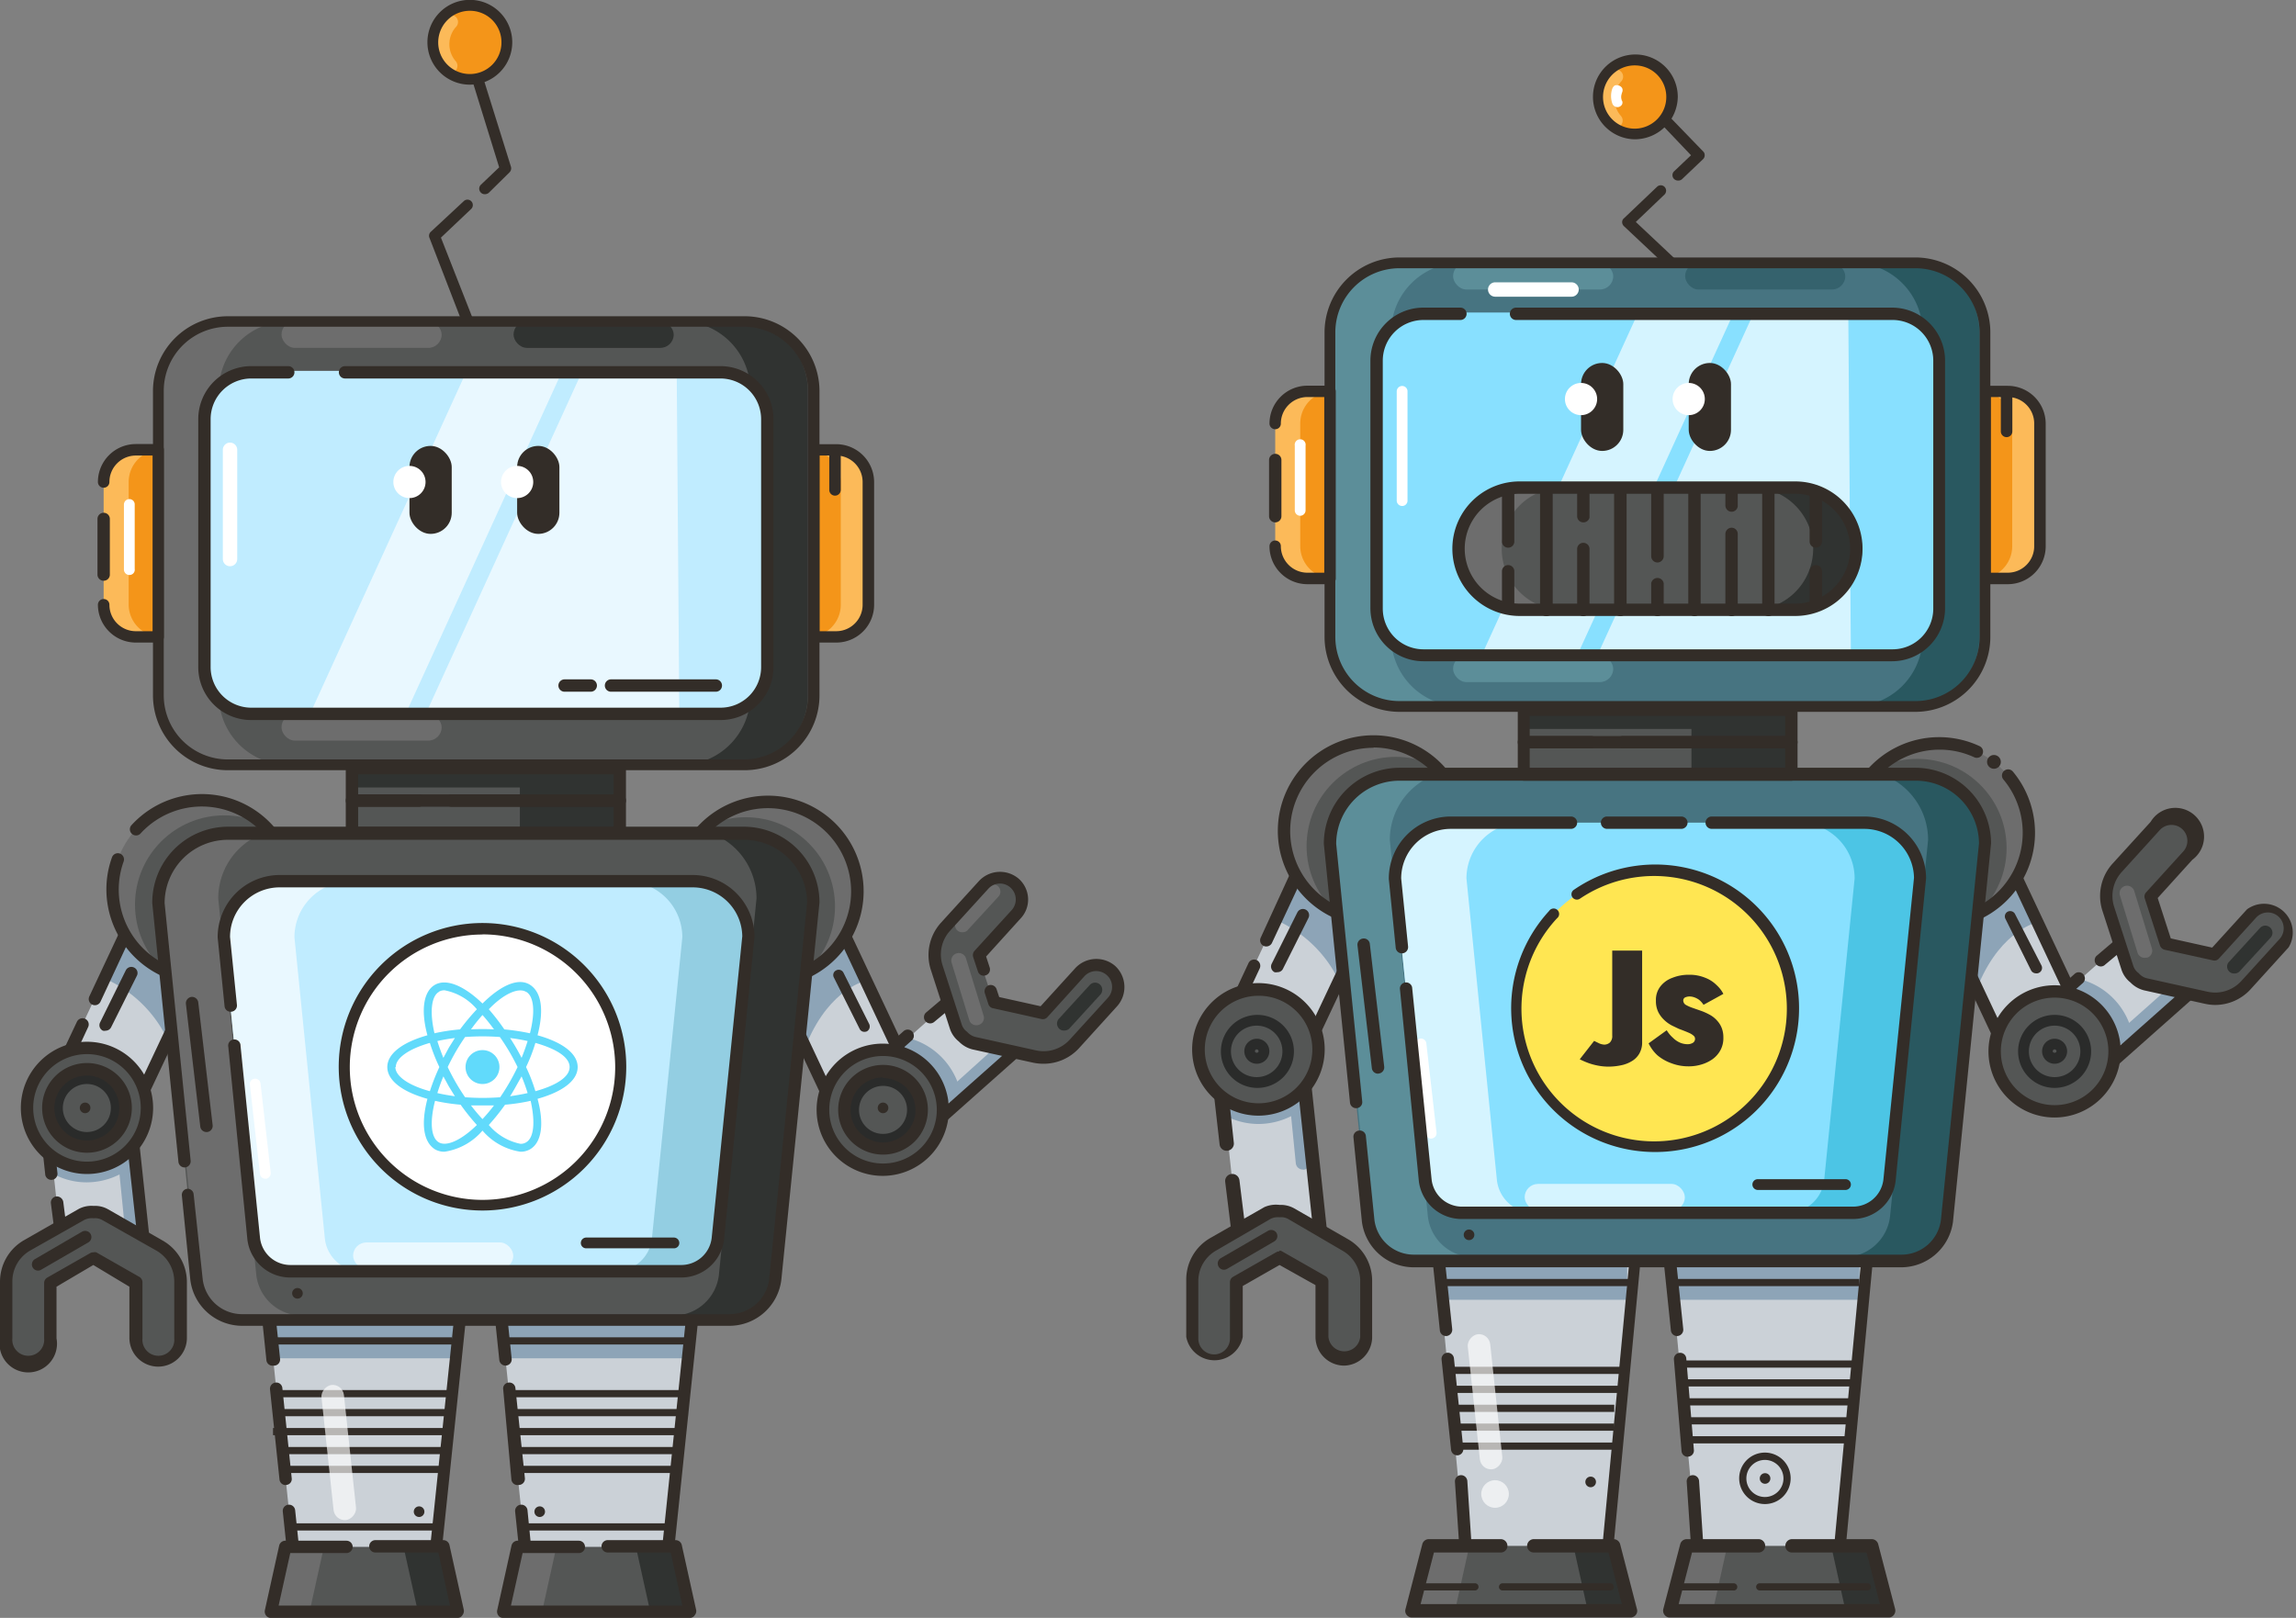
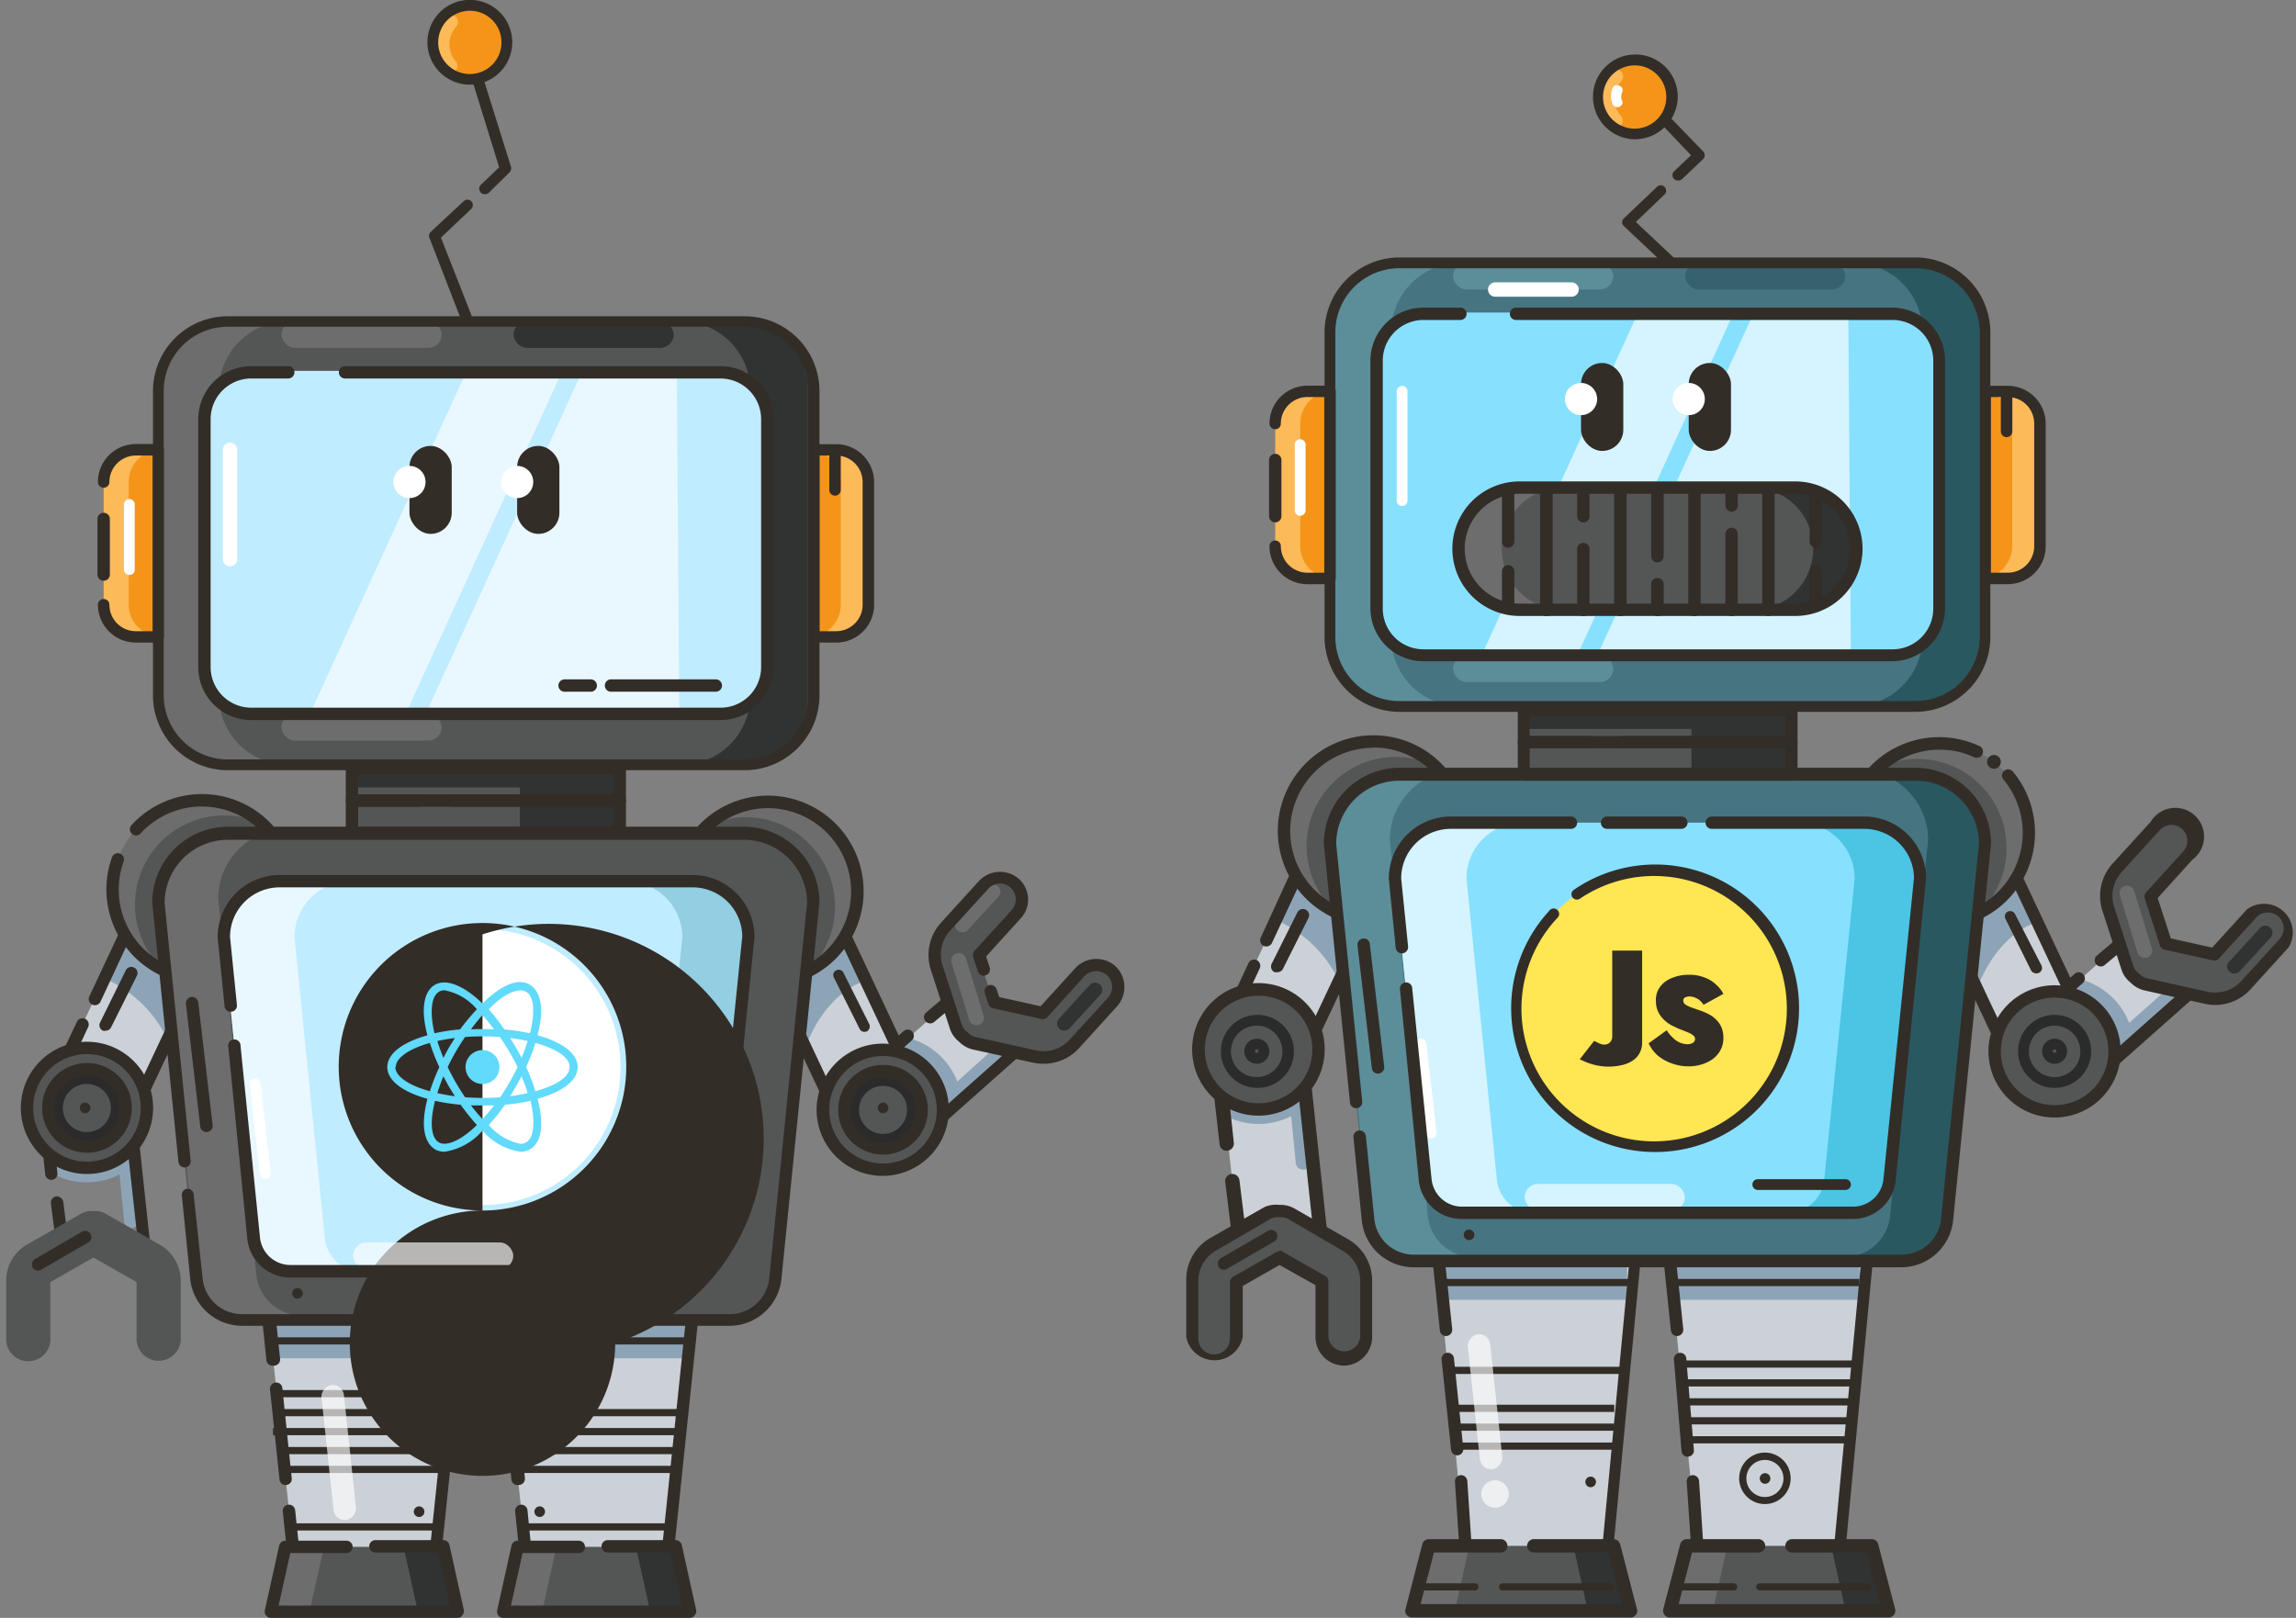
<svg xmlns="http://www.w3.org/2000/svg" viewBox="0 0 159.7 112.55">
  <rect x="0" y="0" width="159.7" height="112.55" fill="#808080" stroke="none" />
  <defs>
    <style>.cls-1{fill:#cbd1d7;}.cls-2{fill:#8da4b7;}.cls-3{fill:#332d28;}.cls-4{fill:#545655;}.cls-5{fill:#6d6d6d;}.cls-6{fill:#303331;}.cls-7{fill:#fcba59;}.cls-8{fill:#f49519;}.cls-9{opacity:0.5;}.cls-10{fill:#c0ecff;}.cls-11,.cls-13{fill:#fff;}.cls-11{opacity:0.65;}.cls-12{fill:#93cee2;}.cls-14{fill:#61dafb;}.cls-15{fill:#477481;}.cls-16{fill:#295860;}.cls-17{fill:#5c8e99;}.cls-18{fill:#88e0ff;}.cls-19{fill:#4cc5e5;}.cls-20{fill:#ffe652;}.cls-21{fill:#35626d;}</style>
  </defs>
  <g id="Layer_2" data-name="Layer 2">
    <g id="Layer_1-2" data-name="Layer 1">
      <rect class="cls-1" x="62.12" y="68.93" width="5.8" height="11.03" transform="translate(77.5 -23.6) rotate(48.39)" />
      <path class="cls-2" d="M66.44,76.57a.52.52,0,0,1-.37-.16.5.5,0,0,1,0-.71L69,73.06a.5.5,0,0,1,.67.74l-2.93,2.64A.46.46,0,0,1,66.44,76.57Z" />
      <path class="cls-2" d="M66.38,76.86a.49.49,0,0,1-.49-.4A4,4,0,0,0,63,73.19a.5.5,0,0,1-.37-.59.49.49,0,0,1,.59-.38,5,5,0,0,1,3.64,4,.51.51,0,0,1-.4.59Z" />
      <path class="cls-3" d="M62.9,80.54a.42.42,0,0,1-.32-.15L58.7,76a.51.51,0,0,1-.11-.31.44.44,0,0,1,.15-.3l4.09-3.64a.43.43,0,0,1,.61,0,.44.44,0,0,1,0,.61l-3.78,3.35,3.31,3.72,7.6-6.75-3.18-3.59-2.41,2a.43.43,0,1,1-.56-.66l2.74-2.32a.42.42,0,0,1,.6,0l3.74,4.23a.43.43,0,0,1,0,.6l-8.25,7.33A.46.46,0,0,1,62.9,80.54Z" />
      <path class="cls-4" d="M71.92,73.53l-4.24-.94a1.5,1.5,0,0,1-.73-.43,1.55,1.55,0,0,1-.51-.69L65.1,67.33a2.93,2.93,0,0,1,.61-2.83l2.66-2.92a1.53,1.53,0,0,1,2.27,2.06l-2.59,2.85,1.07,3.28,3.36.74,2.59-2.84a1.53,1.53,0,1,1,2.27,2.06l-2.66,2.92A2.88,2.88,0,0,1,71.92,73.53Z" />
      <polygon class="cls-1" points="30.21 108.63 20.47 108.63 18.47 89.47 32.21 89.47 30.21 108.63" />
      <rect class="cls-2" x="18.73" y="89.97" width="12.96" height="4.52" />
      <path class="cls-3" d="M19.87,103.31a.43.43,0,0,1-.43-.39l-.66-6.27a.43.43,0,0,1,.39-.47.42.42,0,0,1,.47.38l.65,6.27a.41.41,0,0,1-.38.47Z" />
      <path class="cls-3" d="M30.21,109.06H20.47a.43.43,0,0,1-.43-.38l-.37-3.53a.43.43,0,0,1,.86-.09l.33,3.14h9l1.91-18.29H19l.48,4.61A.43.43,0,0,1,19,95a.42.42,0,0,1-.47-.38L18,89.52a.44.44,0,0,1,.43-.48H32.21a.44.44,0,0,1,.43.48l-2,19.16A.43.43,0,0,1,30.21,109.06Z" />
      <circle class="cls-3" cx="29.15" cy="105.16" r="0.37" />
      <polygon class="cls-4" points="31.84 112.12 18.84 112.12 19.84 107.61 30.84 107.61 31.84 112.12" />
      <polygon class="cls-5" points="22.53 107.61 21.53 112.13 18.84 112.13 19.84 107.61 22.53 107.61" />
      <polygon class="cls-6" points="31.76 112.13 29.07 112.13 28.07 107.61 30.76 107.61 31.76 112.13" />
      <path class="cls-3" d="M31.84,112.55h-13a.39.39,0,0,1-.33-.16.46.46,0,0,1-.09-.36l1-4.52a.44.44,0,0,1,.42-.33H24.1a.43.43,0,0,1,.43.43.44.44,0,0,1-.43.43H20.19l-.81,3.65H31.3L30.49,108H26.11a.43.43,0,0,1-.43-.43.43.43,0,0,1,.43-.43h4.73a.44.44,0,0,1,.42.33l1,4.52a.46.46,0,0,1-.09.36A.39.39,0,0,1,31.84,112.55Z" />
      <polygon class="cls-1" points="46.37 108.63 36.63 108.63 34.63 89.47 48.37 89.47 46.37 108.63" />
      <rect class="cls-2" x="34.89" y="89.97" width="12.96" height="4.52" />
      <path class="cls-3" d="M36,103.31a.43.43,0,0,1-.43-.39L35,96.65a.41.41,0,0,1,.38-.47.42.42,0,0,1,.47.38l.66,6.27a.43.43,0,0,1-.39.47Z" />
      <path class="cls-3" d="M46.37,109.06H36.63a.43.43,0,0,1-.43-.38l-.37-3.53a.43.43,0,0,1,.86-.09L37,108.2h9L47.9,89.91H35.11l.48,4.61a.43.43,0,0,1-.86.09l-.53-5.09a.44.44,0,0,1,.43-.48H48.37a.42.42,0,0,1,.32.15.44.44,0,0,1,.11.33l-2,19.16A.43.43,0,0,1,46.37,109.06Z" />
      <polygon class="cls-4" points="48 112.12 35.01 112.12 36.01 107.61 47 107.61 48 112.12" />
      <polygon class="cls-5" points="38.7 107.61 37.7 112.13 35.01 112.13 36.01 107.61 38.7 107.61" />
      <polygon class="cls-6" points="47.92 112.13 45.23 112.13 44.23 107.61 46.92 107.61 47.92 112.13" />
      <path class="cls-3" d="M48,112.55H35a.39.39,0,0,1-.33-.16.46.46,0,0,1-.09-.36l1-4.52a.44.44,0,0,1,.42-.33h4.26a.43.43,0,0,1,.43.43.43.43,0,0,1-.43.43H36.35l-.81,3.65H47.46L46.65,108H42.27a.43.43,0,0,1-.43-.43.43.43,0,0,1,.43-.43H47a.44.44,0,0,1,.42.33l1,4.52a.42.42,0,0,1-.09.36A.39.39,0,0,1,48,112.55Z" />
      <path class="cls-3" d="M33.71,13.51a.36.36,0,0,1-.27-.12.38.38,0,0,1,0-.53l1.28-1.22L31.82,2.27A.38.38,0,0,1,32.54,2l3,9.6a.4.4,0,0,1-.1.39L34,13.41A.42.42,0,0,1,33.71,13.51Z" />
      <path class="cls-3" d="M33.6,25.53a.38.38,0,0,1-.35-.24l-3.38-8.75a.37.37,0,0,1,.09-.41L32.25,14a.37.37,0,0,1,.53,0,.38.38,0,0,1,0,.53l-2.11,2L34,25a.37.37,0,0,1-.22.48A.31.31,0,0,1,33.6,25.53Z" />
      <path class="cls-7" d="M58.83,31.29H60.4a0,0,0,0,1,0,0v13a0,0,0,0,1,0,0H58.83a2.24,2.24,0,0,1-2.24-2.24V33.53A2.24,2.24,0,0,1,58.83,31.29Z" transform="translate(116.99 75.6) rotate(180)" />
      <path class="cls-8" d="M56.9,31.29h1.57a0,0,0,0,1,0,0v13a0,0,0,0,1,0,0H56.9a2.24,2.24,0,0,1-2.24-2.24V33.53a2.24,2.24,0,0,1,2.24-2.24Z" transform="translate(113.14 75.6) rotate(180)" />
      <path class="cls-3" d="M58.17,44.7H56.59a.4.4,0,0,1-.4-.4v-13a.4.4,0,0,1,.4-.4h1.58a2.64,2.64,0,0,1,2.63,2.64v8.54A2.63,2.63,0,0,1,58.17,44.7ZM57,43.91h1.18A1.84,1.84,0,0,0,60,42.07V33.53a1.84,1.84,0,0,0-1.83-1.84H57Z" />
      <path class="cls-3" d="M58.08,34.48a.4.4,0,0,1-.4-.4V31.65a.4.4,0,0,1,.8,0v2.43A.4.4,0,0,1,58.08,34.48Z" />
      <rect class="cls-1" x="55.37" y="66.02" width="5.79" height="9.6" transform="translate(141.15 110.08) rotate(154.79)" />
      <path class="cls-2" d="M56.17,72.46c1.6-3.72,4.06-4.24,4.06-4.24l-1.39-3-4.9,2.36S55.62,73.75,56.17,72.46Z" />
      <path class="cls-3" d="M57.69,76.83a.45.45,0,0,1-.39-.25L53.21,67.9a.44.44,0,0,1,.21-.58l5.23-2.46a.44.44,0,0,1,.58.21l4.09,8.68a.47.47,0,0,1,0,.33.43.43,0,0,1-.22.24l-5.24,2.47A.39.39,0,0,1,57.69,76.83Zm-3.52-8.91,3.72,7.91,4.46-2.1-3.72-7.91Z" />
      <circle class="cls-5" cx="53.42" cy="62" r="6.21" />
      <circle class="cls-4" cx="51.87" cy="63.06" r="6.21" />
      <path class="cls-3" d="M53.42,68.65A6.65,6.65,0,1,1,60.07,62,6.65,6.65,0,0,1,53.42,68.65Zm0-12.43A5.78,5.78,0,1,0,59.2,62,5.8,5.8,0,0,0,53.42,56.22Z" />
      <circle class="cls-4" cx="61.42" cy="77.2" r="4.17" />
      <path class="cls-9" d="M61.42,79.87a2.67,2.67,0,1,1,2.67-2.67A2.67,2.67,0,0,1,61.42,79.87Zm0-4.33a1.67,1.67,0,1,0,1.67,1.66A1.66,1.66,0,0,0,61.42,75.54Z" />
      <path class="cls-3" d="M60.12,71.78a.36.36,0,0,1-.33-.21L58,68a.36.36,0,0,1,.17-.5.37.37,0,0,1,.5.17l1.79,3.57a.39.39,0,0,1-.17.51A.47.47,0,0,1,60.12,71.78Z" />
      <path class="cls-3" d="M61.42,81.8A4.6,4.6,0,1,1,66,77.2,4.61,4.61,0,0,1,61.42,81.8Zm0-8.34a3.74,3.74,0,1,0,3.74,3.74A3.75,3.75,0,0,0,61.42,73.46Z" />
-       <rect class="cls-1" x="3.71" y="75.73" width="5.8" height="11.03" transform="translate(-8.63 1.17) rotate(-6.12)" />
      <path class="cls-2" d="M9.14,85.43a.5.5,0,0,1-.5-.45l-.39-3.92a.5.5,0,0,1,1-.1l.38,3.92a.49.49,0,0,1-.44.54Z" />
      <path class="cls-2" d="M6.06,82.25a4.83,4.83,0,0,1-2.28-.55A.49.49,0,0,1,3.6,81a.5.5,0,0,1,.68-.19,4,4,0,0,0,4.32-.48.51.51,0,0,1,.7.1.5.5,0,0,1-.1.7A5.1,5.1,0,0,1,6.06,82.25Z" />
      <rect class="cls-1" x="6.31" y="65.89" width="5.79" height="9.6" transform="translate(30.99 2.81) rotate(25.21)" />
      <path class="cls-2" d="M11.87,72.82a8.69,8.69,0,0,0-4.62-4.76l1.38-2.94,5.24,2.46S12.42,74.11,11.87,72.82Z" />
      <path class="cls-3" d="M9.78,76.7a.58.58,0,0,1-.18,0L4.36,74.19a.44.44,0,0,1-.21-.57l1.2-2.54a.43.43,0,0,1,.78.37l-1,2.15,4.45,2.1,3.73-7.91-4.46-2.1L7,69.66a.43.43,0,1,1-.78-.36l2.05-4.37a.45.45,0,0,1,.25-.22.42.42,0,0,1,.33,0l5.23,2.46a.44.44,0,0,1,.21.58l-4.09,8.68A.42.42,0,0,1,9.78,76.7Z" />
      <rect class="cls-4" x="24.48" y="53.43" width="18.64" height="2.26" />
      <rect class="cls-4" x="24.48" y="55.69" width="18.64" height="2.26" />
      <rect class="cls-6" x="24.48" y="50.26" width="18.64" height="2.26" />
      <rect class="cls-6" x="24.48" y="52.52" width="18.64" height="2.26" />
      <rect class="cls-6" x="36.16" y="53.9" width="6.94" height="4.24" />
      <path class="cls-7" d="M9.45,31.29H11a0,0,0,0,1,0,0v13a0,0,0,0,1,0,0H9.45a2.24,2.24,0,0,1-2.24-2.24V33.53a2.24,2.24,0,0,1,2.24-2.24Z" />
      <path class="cls-8" d="M11.19,31.29h1.57a0,0,0,0,1,0,0v13a0,0,0,0,1,0,0H11.19a2.24,2.24,0,0,1-2.24-2.24V33.53a2.24,2.24,0,0,1,2.24-2.24Z" />
      <rect class="cls-4" x="11.02" y="22.35" width="45.55" height="30.85" rx="4.83" />
      <path class="cls-6" d="M56.19,27.19V48.37a4.84,4.84,0,0,1-4.83,4.84h-4a4.84,4.84,0,0,0,4.83-4.84V27.19a4.84,4.84,0,0,0-4.83-4.84h4A4.84,4.84,0,0,1,56.19,27.19Z" />
      <path class="cls-5" d="M11.27,27.19V48.37a4.84,4.84,0,0,0,4.83,4.84h3.95a4.84,4.84,0,0,1-4.83-4.84V27.19a4.84,4.84,0,0,1,4.83-4.84H16.1A4.84,4.84,0,0,0,11.27,27.19Z" />
      <circle class="cls-5" cx="14.05" cy="61.87" r="6.21" />
      <circle class="cls-4" cx="15.6" cy="62.93" r="6.21" />
      <path class="cls-3" d="M4.41,87.65A.43.43,0,0,1,4,87.28l-.46-3.57a.43.43,0,0,1,.37-.48.46.46,0,0,1,.49.37l.4,3.15,4.77-.52L8.46,76.12l-5,.53.54,5a.43.43,0,0,1-.85.09l-.59-5.45A.43.43,0,0,1,3,75.84l5.8-.63a.47.47,0,0,1,.32.1.4.4,0,0,1,.15.29l1.18,11a.44.44,0,0,1-.38.48l-5.62.61Z" />
      <path class="cls-3" d="M14.05,68.51A6.65,6.65,0,0,1,7.4,61.87a6.54,6.54,0,0,1,.39-2.23.43.43,0,1,1,.81.29A5.78,5.78,0,1,0,9.76,58a.43.43,0,0,1-.64-.57,6.64,6.64,0,1,1,4.93,11.09Z" />
      <path class="cls-4" d="M50.75,91.8H16.84A3.2,3.2,0,0,1,13.67,89L11,62.78a4.84,4.84,0,0,1,4.83-4.84H51.74a4.84,4.84,0,0,1,4.83,4.84L53.92,89A3.2,3.2,0,0,1,50.75,91.8Z" />
-       <path class="cls-6" d="M56.72,62.5,54.07,88.72a3.21,3.21,0,0,1-3.18,2.8H46.8A3.2,3.2,0,0,0,50,88.72L52.62,62.5a4.84,4.84,0,0,0-4.83-4.84h4.09A4.84,4.84,0,0,1,56.72,62.5Z" />
      <path class="cls-5" d="M11.08,62.5l2.65,26.22a3.21,3.21,0,0,0,3.18,2.8H21a3.2,3.2,0,0,1-3.17-2.8L15.18,62.5A4.84,4.84,0,0,1,20,57.66H15.92A4.84,4.84,0,0,0,11.08,62.5Z" />
      <path class="cls-3" d="M50.75,92.23H16.84a3.64,3.64,0,0,1-3.6-3.18l-.59-5.88A.43.43,0,0,1,13,82.7a.42.42,0,0,1,.47.39L14.1,89a2.76,2.76,0,0,0,2.74,2.42H50.75a2.78,2.78,0,0,0,2.75-2.43l2.64-26.21a4.4,4.4,0,0,0-4.4-4.36H15.85a4.41,4.41,0,0,0-4.4,4.41l1.81,17.91a.43.43,0,0,1-.38.47.43.43,0,0,1-.47-.39L10.59,62.82a5.28,5.28,0,0,1,5.26-5.31H51.74A5.27,5.27,0,0,1,57,62.78L54.35,89A3.64,3.64,0,0,1,50.75,92.23Z" />
      <path class="cls-10" d="M47.39,88.44H20.21a2.56,2.56,0,0,1-2.55-2.25l-2.12-21a3.88,3.88,0,0,1,3.87-3.88H48.18a3.88,3.88,0,0,1,3.87,3.88l-2.12,21A2.56,2.56,0,0,1,47.39,88.44Z" />
      <path class="cls-11" d="M25.15,88.44H20.21a2.56,2.56,0,0,1-2.55-2.24l-2.12-21a3.88,3.88,0,0,1,3.87-3.88h4.94a3.88,3.88,0,0,0-3.87,3.88l2.12,21A2.56,2.56,0,0,0,25.15,88.44Z" />
      <path class="cls-12" d="M42.79,88.44h4.94a2.56,2.56,0,0,0,2.55-2.24l2.12-21a3.88,3.88,0,0,0-3.87-3.88H43.59a3.88,3.88,0,0,1,3.87,3.88l-2.12,21A2.56,2.56,0,0,1,42.79,88.44Z" />
      <rect class="cls-10" x="14.16" y="25.8" width="39.28" height="23.76" rx="3.26" />
      <path class="cls-3" d="M7.21,40.4A.43.43,0,0,1,6.78,40v-3.9a.43.43,0,0,1,.43-.43.43.43,0,0,1,.43.43V40A.43.43,0,0,1,7.21,40.4Z" />
      <path class="cls-3" d="M11,44.7H9.45a2.64,2.64,0,0,1-2.64-2.63.4.4,0,0,1,.8,0,1.84,1.84,0,0,0,1.84,1.84h1.17V31.69H9.45a1.84,1.84,0,0,0-1.84,1.84.4.4,0,0,1-.8,0,2.64,2.64,0,0,1,2.64-2.64H11a.4.4,0,0,1,.4.4v13A.4.4,0,0,1,11,44.7Z" />
      <path class="cls-3" d="M43.11,56.12H24.48a.43.43,0,0,1-.43-.43V53.43a.43.43,0,0,1,.43-.43H43.11a.43.43,0,0,1,.43.43v2.26A.43.43,0,0,1,43.11,56.12Zm-18.2-.86H42.68v-1.4H24.91Z" />
      <path class="cls-3" d="M43.11,58.38H24.48a.43.43,0,0,1-.43-.43V55.69a.43.43,0,0,1,.43-.43h4.66a.43.43,0,0,1,0,.86H24.91v1.4H42.68v-1.4H31.4a.43.43,0,1,1,0-.86H43.11a.43.43,0,0,1,.43.43V58A.43.43,0,0,1,43.11,58.38Z" />
      <circle class="cls-4" cx="6.05" cy="77.07" r="4.17" />
      <path class="cls-9" d="M6.05,79.74a2.67,2.67,0,1,1,2.66-2.67A2.68,2.68,0,0,1,6.05,79.74Zm0-4.33a1.67,1.67,0,1,0,1.66,1.66A1.66,1.66,0,0,0,6.05,75.41Z" />
      <path class="cls-4" d="M11.1,86.58,7.32,84.42a1.43,1.43,0,0,0-.83-.17,1.43,1.43,0,0,0-.83.17L1.88,86.58a2.89,2.89,0,0,0-1.45,2.5v4A1.54,1.54,0,1,0,3.5,93V89.19l3-1.71,3,1.71V93a1.54,1.54,0,1,0,3.07,0v-4A2.89,2.89,0,0,0,11.1,86.58Z" />
-       <path class="cls-3" d="M11,95.07a2,2,0,0,1-2-2V89.51L6.49,88,3.93,89.51V93.1A2,2,0,1,1,0,93.1V89.15a3.33,3.33,0,0,1,1.66-2.87l3.78-2.16a1.88,1.88,0,0,1,1.07-.23,1.82,1.82,0,0,1,1,.23l3.77,2.16h0A3.32,3.32,0,0,1,13,89.15V93.1A2,2,0,0,1,11,95.07ZM6.49,87.12a.38.38,0,0,1,.21,0l3,1.71a.44.44,0,0,1,.21.38V93.1a1.11,1.11,0,1,0,2.21,0V89.15A2.48,2.48,0,0,0,10.88,87L7.11,84.87a1,1,0,0,0-.6-.12,1.17,1.17,0,0,0-.64.11L2.09,87A2.47,2.47,0,0,0,.86,89.15V93.1a1.11,1.11,0,1,0,2.21,0V89.26a.44.44,0,0,1,.21-.38l3-1.71A.38.38,0,0,1,6.49,87.12Z" />
      <polygon class="cls-11" points="28.21 49.67 21.56 49.67 32.37 26 39.02 26 28.21 49.67" />
      <polygon class="cls-11" points="47.25 49.67 29.61 49.67 40.42 26 47.07 26 47.25 49.67" />
      <path class="cls-3" d="M49.79,48.12H42.5a.43.43,0,0,1,0-.86h7.29a.43.43,0,1,1,0,.86Z" />
      <path class="cls-3" d="M41.09,48.12H39.27a.43.43,0,0,1,0-.86h1.82a.43.43,0,0,1,0,.86Z" />
      <path class="cls-3" d="M46.88,86.84h-6.1a.37.37,0,0,1-.38-.37.38.38,0,0,1,.38-.38h6.1a.38.38,0,0,1,.37.38A.37.37,0,0,1,46.88,86.84Z" />
      <path class="cls-3" d="M14.36,78.75a.43.43,0,0,1-.43-.38l-1-8.54a.45.45,0,0,1,.38-.48.44.44,0,0,1,.48.38l1,8.54a.43.43,0,0,1-.38.48Z" />
      <path class="cls-3" d="M2.64,88.39a.43.43,0,0,1-.21-.8l3.28-1.91a.44.44,0,0,1,.59.16.43.43,0,0,1-.16.59l-3.28,1.9A.43.43,0,0,1,2.64,88.39Z" />
      <path class="cls-3" d="M7.35,71.7a.41.41,0,0,1-.19,0,.42.42,0,0,1-.2-.57L8.75,67.5a.43.43,0,0,1,.58-.19.42.42,0,0,1,.19.57L7.73,71.46A.43.43,0,0,1,7.35,71.7Z" />
      <path class="cls-3" d="M6.05,81.67a4.6,4.6,0,1,1,4.6-4.6A4.6,4.6,0,0,1,6.05,81.67Zm0-8.34a3.74,3.74,0,1,0,3.74,3.74A3.74,3.74,0,0,0,6.05,73.33Z" />
      <circle class="cls-13" cx="33.56" cy="74.23" r="9.6" />
-       <path class="cls-3" d="M33.56,84.21a10,10,0,1,1,10-10A10,10,0,0,1,33.56,84.21Zm0-19.2a9.23,9.23,0,1,0,9.23,9.22A9.24,9.24,0,0,0,33.56,65Z" />
+       <path class="cls-3" d="M33.56,84.21a10,10,0,1,1,10-10A10,10,0,0,1,33.56,84.21Za9.23,9.23,0,1,0,9.23,9.22A9.24,9.24,0,0,0,33.56,65Z" />
      <path class="cls-14" d="M40.18,74.23c0-.91-1-1.71-2.79-2.21.46-1.78.27-3-.52-3.51s-2,0-3.31,1.3c-1.3-1.26-2.53-1.75-3.31-1.3s-1,1.73-.52,3.51c-1.78.5-2.79,1.3-2.79,2.21s1,1.71,2.79,2.21c-.46,1.78-.27,3,.52,3.51a1.29,1.29,0,0,0,.67.17,4.31,4.31,0,0,0,2.64-1.47,4.31,4.31,0,0,0,2.64,1.47,1.29,1.29,0,0,0,.67-.17c.79-.46,1-1.73.52-3.51C39.17,75.94,40.18,75.15,40.18,74.23Zm-6.62,3.62a12.17,12.17,0,0,1-.8-.95l.8,0,.8,0A12.17,12.17,0,0,1,33.56,77.85Zm0-7.24a12.17,12.17,0,0,1,.8,1,14.23,14.23,0,0,0-1.6,0A12.17,12.17,0,0,1,33.56,70.61Zm-1.21,5.72a15.65,15.65,0,0,1-1.21-2.1,15,15,0,0,1,1.21-2.09,16.29,16.29,0,0,1,2.42,0A15,15,0,0,1,36,74.23a15.65,15.65,0,0,1-1.21,2.1A16.29,16.29,0,0,1,32.35,76.33Zm-1.13-3.45-.38.71q-.24-.59-.42-1.17c.4-.09.81-.16,1.22-.21Zm-.38,2,.38.7.42.68c-.43-.06-.84-.13-1.22-.22C30.54,75.65,30.68,75.26,30.84,74.88Zm5.44,0c.16.38.3.77.42,1.16-.4.09-.81.16-1.22.22C35.77,75.81,36,75.35,36.28,74.88Zm0-1.29a15.52,15.52,0,0,0-.8-1.38c.41.05.82.12,1.22.21Q36.52,73,36.28,73.59Zm.31-4.6c.55.31.65,1.41.27,2.89a15.48,15.48,0,0,0-1.78-.27h0A15.36,15.36,0,0,0,34,70.21C35,69.16,36.05,68.67,36.59,69Zm-6.06,0a.71.71,0,0,1,.39-.1,3.87,3.87,0,0,1,2.25,1.32A15.36,15.36,0,0,0,32,71.61a13.42,13.42,0,0,0-1.78.27C29.88,70.4,30,69.3,30.53,69Zm-3,5.24c0-.63.9-1.26,2.37-1.68a12.73,12.73,0,0,0,.66,1.68h0a15,15,0,0,0-.66,1.68C28.4,75.5,27.5,74.86,27.5,74.23Zm3,5.24c-.55-.31-.65-1.41-.27-2.89a13.42,13.42,0,0,0,1.78.27h0a15.5,15.5,0,0,0,1.13,1.41C32.1,79.31,31.07,79.78,30.53,79.47Zm6.06,0a.71.71,0,0,1-.39.1h0A3.89,3.89,0,0,1,34,78.26a15.5,15.5,0,0,0,1.13-1.41h0a13.42,13.42,0,0,0,1.78-.27C37.24,78.06,37.14,79.16,36.59,79.47Zm.65-3.56a11.8,11.8,0,0,0-.65-1.68h0a11.43,11.43,0,0,0,.65-1.68c1.48.42,2.38,1,2.38,1.68S38.72,75.5,37.24,75.91Z" />
      <circle class="cls-14" cx="33.56" cy="74.23" r="1.18" />
      <path class="cls-13" d="M18.45,82a.38.38,0,0,1-.37-.34l-.7-6.21a.36.36,0,0,1,.33-.41.38.38,0,0,1,.41.33l.71,6.21a.39.39,0,0,1-.33.42Z" />
      <path class="cls-13" d="M16,39.39a.5.5,0,0,1-.5-.5v-7.6a.5.5,0,0,1,1,0v7.6A.5.5,0,0,1,16,39.39Z" />
      <path class="cls-13" d="M9,40a.38.38,0,0,1-.38-.38V35.09A.38.38,0,0,1,9,34.72a.37.37,0,0,1,.37.37v4.48A.37.37,0,0,1,9,40Z" />
      <path class="cls-3" d="M6.05,80.19a3.12,3.12,0,1,1,3.12-3.12A3.12,3.12,0,0,1,6.05,80.19Zm0-5.37A2.26,2.26,0,1,0,8.3,77.07,2.26,2.26,0,0,0,6.05,74.82Z" />
      <path class="cls-3" d="M61.42,80.32a3.12,3.12,0,1,1,3.12-3.12A3.12,3.12,0,0,1,61.42,80.32Zm0-5.37a2.26,2.26,0,1,0,2.26,2.25A2.25,2.25,0,0,0,61.42,75Z" />
      <rect class="cls-3" x="28.48" y="31.02" width="2.94" height="6.12" rx="1.47" />
      <circle class="cls-13" cx="28.48" cy="33.53" r="1.12" />
      <rect class="cls-3" x="35.97" y="31.02" width="2.94" height="6.12" rx="1.47" />
      <circle class="cls-13" cx="35.97" cy="33.53" r="1.12" />
      <circle class="cls-8" cx="32.69" cy="2.94" r="2.57" />
      <path class="cls-7" d="M31.42,5.05A.51.51,0,0,1,31,4.87a2.8,2.8,0,0,1,0-3.69.5.5,0,0,1,.71,0,.49.49,0,0,1,0,.7,1.8,1.8,0,0,0,0,2.39.5.5,0,0,1-.08.7A.45.45,0,0,1,31.42,5.05Z" />
      <path class="cls-3" d="M32.69,5.89a2.95,2.95,0,1,1,2.94-2.95A2.95,2.95,0,0,1,32.69,5.89Zm0-5.14a2.2,2.2,0,1,0,2.19,2.19A2.19,2.19,0,0,0,32.69.75Z" />
      <rect class="cls-6" x="35.72" y="22.35" width="11.14" height="1.85" rx="0.93" />
      <rect class="cls-5" x="19.58" y="49.67" width="11.14" height="1.85" rx="0.93" />
      <rect class="cls-5" x="19.58" y="22.35" width="11.14" height="1.85" rx="0.93" />
      <rect class="cls-11" x="24.56" y="86.43" width="11.14" height="1.85" rx="0.93" />
      <path class="cls-3" d="M51.74,53.58H15.85a5.21,5.21,0,0,1-5.21-5.21V27.19A5.21,5.21,0,0,1,15.85,22H51.74A5.21,5.21,0,0,1,57,27.19V48.37A5.21,5.21,0,0,1,51.74,53.58ZM15.85,22.73a4.46,4.46,0,0,0-4.46,4.46V48.37a4.46,4.46,0,0,0,4.46,4.46H51.74a4.46,4.46,0,0,0,4.46-4.46V27.19a4.46,4.46,0,0,0-4.46-4.46Z" />
      <path class="cls-3" d="M50.12,50.09H17.47a3.68,3.68,0,0,1-3.68-3.68V29.16a3.69,3.69,0,0,1,3.68-3.69h2.58a.43.43,0,1,1,0,.86H17.47a2.83,2.83,0,0,0-2.82,2.83V46.41a2.83,2.83,0,0,0,2.82,2.82H50.12a2.82,2.82,0,0,0,2.82-2.82V29.16a2.83,2.83,0,0,0-2.82-2.83H24a.43.43,0,0,1,0-.86H50.12a3.69,3.69,0,0,1,3.68,3.69V46.41A3.68,3.68,0,0,1,50.12,50.09Z" />
      <path class="cls-3" d="M47.38,88.87H20.21a3,3,0,0,1-3-2.62L15.88,72.83a.43.43,0,1,1,.85-.08l1.36,13.4A2.13,2.13,0,0,0,20.21,88H47.38a2.13,2.13,0,0,0,2.12-1.87l2.13-21a3.45,3.45,0,0,0-3.45-3.4H19.41A3.45,3.45,0,0,0,16,65.18l.48,4.73a.43.43,0,0,1-.39.47.42.42,0,0,1-.47-.38l-.48-4.78a4.32,4.32,0,0,1,4.3-4.35H48.18a4.31,4.31,0,0,1,4.3,4.31L50.36,86.24A3,3,0,0,1,47.38,88.87Z" />
      <rect class="cls-3" x="35.35" y="93.03" width="12.48" height="0.5" />
      <rect class="cls-3" x="36.38" y="105.97" width="10.25" height="0.5" />
      <rect class="cls-3" x="35.37" y="98.02" width="12.48" height="0.5" />
-       <rect class="cls-3" x="35.37" y="96.7" width="12.48" height="0.5" />
      <rect class="cls-3" x="35.37" y="99.34" width="11.81" height="0.5" />
      <rect class="cls-3" x="36.03" y="100.66" width="11.15" height="0.5" />
      <rect class="cls-3" x="36.03" y="101.97" width="11.12" height="0.5" />
      <rect class="cls-3" x="18.96" y="93.03" width="12.48" height="0.5" />
      <rect class="cls-3" x="19.99" y="105.97" width="10.25" height="0.5" />
      <rect class="cls-3" x="18.99" y="98.02" width="12.48" height="0.5" />
      <rect class="cls-3" x="18.99" y="96.7" width="12.48" height="0.5" />
      <rect class="cls-3" x="18.99" y="99.34" width="11.8" height="0.5" />
      <rect class="cls-3" x="19.64" y="100.66" width="11.15" height="0.5" />
      <rect class="cls-3" x="19.64" y="101.97" width="11.12" height="0.5" />
      <rect class="cls-11" x="18.83" y="100.27" width="9.45" height="1.57" rx="0.79" transform="translate(121.53 66.85) rotate(83.88)" />
      <circle class="cls-3" cx="37.54" cy="105.16" r="0.37" />
      <circle class="cls-3" cx="20.69" cy="89.97" r="0.37" />
      <circle class="cls-3" cx="5.92" cy="77.07" r="0.37" />
      <circle class="cls-3" cx="61.42" cy="77.07" r="0.37" />
      <path class="cls-5" d="M66.92,64.85a.47.47,0,0,1-.34-.13.5.5,0,0,1,0-.71l2.15-2.34a.51.51,0,0,1,.71,0,.51.51,0,0,1,0,.71l-2.16,2.35A.46.46,0,0,1,66.92,64.85Z" />
      <path class="cls-6" d="M74,71.69a.46.46,0,0,1-.33-.13.5.5,0,0,1,0-.71l2.15-2.35a.5.5,0,0,1,.7,0,.5.5,0,0,1,0,.71l-2.15,2.35A.52.52,0,0,1,74,71.69Z" />
      <path class="cls-3" d="M72.59,74a3.42,3.42,0,0,1-.71-.07L67.63,73a2,2,0,0,1-.94-.55,1.9,1.9,0,0,1-.61-.86l-1.34-4.14a3.35,3.35,0,0,1,.7-3.25l2.66-2.92a2,2,0,0,1,2.77-.14,1.94,1.94,0,0,1,.64,1.36A1.91,1.91,0,0,1,71,63.88l-2.41,2.66.25.77a.43.43,0,0,1-.28.54.42.42,0,0,1-.54-.27l-.33-1a.45.45,0,0,1,.09-.43l2.59-2.84a1.11,1.11,0,0,0-.08-1.56,1.09,1.09,0,0,0-1.55.08l-2.66,2.92a2.45,2.45,0,0,0-.52,2.4l1.34,4.14a1,1,0,0,0,.37.49,1.15,1.15,0,0,0,.55.35l4.24.94a2.46,2.46,0,0,0,2.35-.75l2.66-2.92a1.11,1.11,0,0,0,.28-.8,1.08,1.08,0,0,0-.36-.76,1.11,1.11,0,0,0-1.56.07l-2.58,2.85a.42.42,0,0,1-.41.13l-3.37-.75a.43.43,0,0,1-.32-.28l-.25-.77a.45.45,0,0,1,.28-.55.43.43,0,0,1,.54.28l.18.54,2.88.64,2.42-2.66a2,2,0,0,1,2.77-.14A2,2,0,0,1,77.7,70l-2.65,2.92A3.33,3.33,0,0,1,72.59,74Z" />
      <path class="cls-5" d="M67.9,71.32a.5.5,0,0,1-.48-.35l-1.23-4a.5.5,0,0,1,1-.3l1.23,4a.5.5,0,0,1-.33.62A.39.39,0,0,1,67.9,71.32Z" />
      <path class="cls-5" d="M84.37,93.76a.5.5,0,0,1-.5-.5V89.41a.5.5,0,0,1,.5-.5.5.5,0,0,1,.5.5v3.85A.5.5,0,0,1,84.37,93.76Z" />
      <rect class="cls-1" x="143.61" y="64.87" width="5.8" height="11.03" transform="translate(101.84 -85.89) rotate(48.39)" />
      <path class="cls-2" d="M147.93,72.5a.49.49,0,0,1-.37-.16.5.5,0,0,1,0-.71L150.52,69a.49.49,0,0,1,.7,0,.5.5,0,0,1,0,.71l-2.93,2.63A.46.46,0,0,1,147.93,72.5Z" />
      <path class="cls-2" d="M147.87,72.8a.49.49,0,0,1-.49-.41,4,4,0,0,0-2.88-3.26.5.5,0,0,1,.22-1,5,5,0,0,1,3.64,4,.5.5,0,0,1-.4.59Z" />
      <path class="cls-3" d="M144.39,76.47a.45.45,0,0,1-.32-.14L140.19,72a.44.44,0,0,1,0-.61l4.1-3.63a.42.42,0,0,1,.6,0,.43.43,0,0,1,0,.61l-3.78,3.35,3.31,3.72,7.6-6.75-3.18-3.59-2.41,2a.42.42,0,0,1-.61,0,.43.43,0,0,1,0-.6l2.74-2.33a.43.43,0,0,1,.6,0L153,68.43a.44.44,0,0,1,0,.61l-8.25,7.32A.41.41,0,0,1,144.39,76.47Z" />
      <path class="cls-4" d="M153.41,69.46l-4.24-.94a1.53,1.53,0,0,1-.74-.43,1.6,1.6,0,0,1-.5-.69l-1.34-4.14a2.9,2.9,0,0,1,.61-2.82l2.66-2.93a1.53,1.53,0,0,1,2.27,2.06l-2.59,2.85,1.07,3.28,3.36.75,2.59-2.85a1.53,1.53,0,0,1,2.27,2.06l-2.66,2.93A2.9,2.9,0,0,1,153.41,69.46Z" />
      <path class="cls-3" d="M154.08,69.91a3.36,3.36,0,0,1-.71-.08h0l-4.25-.94a2,2,0,0,1-.94-.55,1.85,1.85,0,0,1-.61-.86l-1.34-4.14a3.35,3.35,0,0,1,.7-3.25l2.66-2.92a2,2,0,1,1,2.9,2.64l-2.41,2.66.91,2.81,2.88.64,2.42-2.66a2,2,0,0,1,2.9,2.64l-2.65,2.92A3.34,3.34,0,0,1,154.08,69.91Zm-.53-.92a2.46,2.46,0,0,0,2.35-.75l2.66-2.92a1.1,1.1,0,1,0-1.64-1.48l-2.58,2.84a.41.41,0,0,1-.41.13l-3.37-.74a.47.47,0,0,1-.32-.29l-1.06-3.28a.43.43,0,0,1,.09-.42l2.59-2.85a1.1,1.1,0,0,0-1.64-1.48l-2.65,2.92a2.47,2.47,0,0,0-.52,2.41l1.34,4.13a1,1,0,0,0,.37.49,1.08,1.08,0,0,0,.55.35Z" />
      <polygon class="cls-1" points="111.7 108.56 101.96 108.56 99.96 87.41 113.7 87.41 111.7 108.56" />
      <rect class="cls-2" x="100.22" y="85.9" width="12.96" height="4.52" />
      <path class="cls-3" d="M101.36,101.24a.43.43,0,0,1-.43-.39l-.66-6.27a.43.43,0,0,1,.86-.09l.65,6.27a.43.43,0,0,1-.38.48Z" />
      <path class="cls-3" d="M111.7,109H102a.42.42,0,0,1-.43-.4l-.37-5.52a.43.43,0,0,1,.4-.46.44.44,0,0,1,.46.4l.34,5.12h9l1.92-20.29h-12.8l.49,4.61a.44.44,0,0,1-.39.48.43.43,0,0,1-.47-.39l-.53-5.09a.44.44,0,0,1,.11-.33A.42.42,0,0,1,100,87H113.7a.43.43,0,0,1,.32.14.44.44,0,0,1,.11.33l-2,21.15A.43.43,0,0,1,111.7,109Z" />
      <circle class="cls-3" cx="110.64" cy="103.09" r="0.37" />
      <polygon class="cls-1" points="127.86 108.56 118.12 108.56 116.12 87.41 129.86 87.41 127.86 108.56" />
      <rect class="cls-2" x="116.38" y="85.9" width="12.96" height="4.52" />
      <path class="cls-3" d="M117.39,101.34a.43.43,0,0,1-.43-.4l-.53-6.37a.43.43,0,0,1,.4-.46.42.42,0,0,1,.46.39l.53,6.37a.42.42,0,0,1-.39.46Z" />
      <path class="cls-3" d="M127.86,109h-9.74a.42.42,0,0,1-.43-.4l-.37-5.52a.43.43,0,0,1,.4-.46.44.44,0,0,1,.46.4l.34,5.12h9l1.92-20.29H116.6l.48,4.61a.44.44,0,0,1-.39.48.43.43,0,0,1-.47-.39l-.53-5.09a.44.44,0,0,1,.11-.33.43.43,0,0,1,.32-.14h13.74a.43.43,0,0,1,.32.14.44.44,0,0,1,.11.33l-2,21.15A.43.43,0,0,1,127.86,109Z" />
      <path class="cls-3" d="M116.71,12.56a.39.39,0,0,1-.27-.11.37.37,0,0,1,0-.53l1.18-1.12L114,7a.37.37,0,0,1,0-.53.38.38,0,0,1,.53,0l3.94,4.07a.34.34,0,0,1,.1.27.36.36,0,0,1-.11.26L117,12.46A.39.39,0,0,1,116.71,12.56Z" />
      <path class="cls-3" d="M117.21,19.59a.4.4,0,0,1-.26-.1l-4-3.76a.4.4,0,0,1-.12-.27.34.34,0,0,1,.12-.27L115.25,13a.37.37,0,0,1,.53,0,.38.38,0,0,1,0,.53l-2,1.91,3.7,3.48a.38.38,0,0,1,0,.53A.36.36,0,0,1,117.21,19.59Z" />
      <path class="cls-7" d="M140.32,27.23h1.57a0,0,0,0,1,0,0v13a0,0,0,0,1,0,0h-1.57A2.24,2.24,0,0,1,138.08,38V29.46A2.24,2.24,0,0,1,140.32,27.23Z" transform="translate(279.97 67.46) rotate(180)" />
      <path class="cls-8" d="M138.39,27.23H140a0,0,0,0,1,0,0v13a0,0,0,0,1,0,0h-1.57A2.24,2.24,0,0,1,136.16,38V29.46a2.24,2.24,0,0,1,2.24-2.24Z" transform="translate(276.12 67.46) rotate(180)" />
      <path class="cls-3" d="M139.65,40.64h-1.57a.4.4,0,0,1-.4-.4v-13a.4.4,0,0,1,.4-.4h1.57a2.64,2.64,0,0,1,2.64,2.63V38A2.64,2.64,0,0,1,139.65,40.64Zm-1.17-.8h1.17A1.84,1.84,0,0,0,141.49,38V29.46a1.84,1.84,0,0,0-1.84-1.84h-1.17Z" />
      <path class="cls-3" d="M139.57,30.41a.4.4,0,0,1-.4-.4V27.58a.4.4,0,1,1,.8,0V30A.4.4,0,0,1,139.57,30.41Z" />
      <rect class="cls-1" x="136.86" y="61.96" width="5.79" height="9.6" transform="translate(294.63 67.62) rotate(154.79)" />
      <path class="cls-2" d="M137.66,68.39c1.6-3.72,4.06-4.24,4.06-4.24l-1.39-3-4.9,2.36S137.11,69.68,137.66,68.39Z" />
      <path class="cls-3" d="M139.18,72.76l-.15,0a.47.47,0,0,1-.24-.22l-4.09-8.69a.43.43,0,0,1,.21-.57l5.23-2.47a.42.42,0,0,1,.33,0,.35.35,0,0,1,.24.22l4.09,8.68a.43.43,0,0,1-.2.58l-5.24,2.46A.39.39,0,0,1,139.18,72.76Zm-3.52-8.91,3.72,7.91,4.46-2.1-3.72-7.91Z" />
      <circle class="cls-5" cx="134.91" cy="57.94" r="6.21" />
      <circle class="cls-4" cx="133.36" cy="59" r="6.21" />
      <path class="cls-3" d="M134.91,64.58a6.65,6.65,0,1,1,2.77-12.68.42.42,0,0,1,.21.57.43.43,0,0,1-.57.21,5.72,5.72,0,0,0-2.41-.53,5.78,5.78,0,1,0,4.45,2.09.43.43,0,1,1,.66-.55,6.65,6.65,0,0,1-5.11,10.89Z" />
      <circle class="cls-4" cx="142.91" cy="73.14" r="4.17" />
      <path class="cls-3" d="M141.61,67.71a.39.39,0,0,1-.34-.21l-1.78-3.58a.37.37,0,0,1,.16-.5.38.38,0,0,1,.51.17L142,67.17a.38.38,0,0,1-.17.5A.35.35,0,0,1,141.61,67.71Z" />
      <path class="cls-3" d="M142.91,77.74a4.6,4.6,0,1,1,4.6-4.6A4.61,4.61,0,0,1,142.91,77.74Zm0-8.34a3.74,3.74,0,1,0,3.74,3.74A3.74,3.74,0,0,0,142.91,69.4Z" />
      <rect class="cls-1" x="85.4" y="71.66" width="5.8" height="14.78" transform="translate(-7.93 9.87) rotate(-6.12)" />
      <path class="cls-2" d="M90.62,81.36a.49.49,0,0,1-.49-.45L89.74,77a.49.49,0,0,1,.45-.54.48.48,0,0,1,.54.44l.39,3.92a.5.5,0,0,1-.44.55Z" />
      <path class="cls-2" d="M87.55,78.19a5,5,0,0,1-2.28-.55.51.51,0,0,1-.18-.69.49.49,0,0,1,.68-.18h0a4,4,0,0,0,4.32-.48.5.5,0,1,1,.6.79A5.12,5.12,0,0,1,87.55,78.19Z" />
      <rect class="cls-1" x="87.8" y="61.83" width="5.79" height="9.6" transform="translate(37.02 -32.29) rotate(25.21)" />
      <path class="cls-2" d="M93.36,68.75A8.74,8.74,0,0,0,88.74,64l1.38-2.94,5.24,2.47S93.91,70,93.36,68.75Z" />
      <path class="cls-3" d="M91.27,72.63a.39.39,0,0,1-.18,0l-5.24-2.47a.4.4,0,0,1-.22-.24.47.47,0,0,1,0-.33L86.84,67a.43.43,0,0,1,.57-.21.44.44,0,0,1,.21.58l-1,2.14,4.45,2.1,3.73-7.91-4.46-2.1-1.87,4a.44.44,0,0,1-.58.2.43.43,0,0,1-.2-.57l2-4.36a.39.39,0,0,1,.25-.22.42.42,0,0,1,.33,0l5.23,2.47a.42.42,0,0,1,.21.57l-4.09,8.68a.45.45,0,0,1-.24.23Z" />
      <rect class="cls-4" x="105.97" y="49.37" width="18.64" height="2.26" />
      <rect class="cls-4" x="105.97" y="51.63" width="18.64" height="2.26" />
      <rect class="cls-6" x="105.97" y="46.19" width="18.64" height="2.26" />
      <rect class="cls-6" x="105.97" y="48.45" width="18.64" height="2.26" />
      <rect class="cls-6" x="117.65" y="49.84" width="6.94" height="4.24" />
      <path class="cls-7" d="M90.94,27.23h1.57a0,0,0,0,1,0,0v13a0,0,0,0,1,0,0H90.94A2.24,2.24,0,0,1,88.7,38V29.46a2.24,2.24,0,0,1,2.24-2.24Z" />
      <path class="cls-8" d="M92.68,27.23h1.57a0,0,0,0,1,0,0v13a0,0,0,0,1,0,0H92.68A2.24,2.24,0,0,1,90.44,38V29.46a2.24,2.24,0,0,1,2.24-2.24Z" />
      <rect class="cls-15" x="92.51" y="18.29" width="45.55" height="30.85" rx="4.83" />
      <path class="cls-16" d="M137.68,23.12V44.3a4.84,4.84,0,0,1-4.83,4.84H128.9a4.84,4.84,0,0,0,4.83-4.84V23.12a4.84,4.84,0,0,0-4.83-4.84h3.95A4.84,4.84,0,0,1,137.68,23.12Z" />
      <path class="cls-17" d="M92.76,23.12V44.3a4.84,4.84,0,0,0,4.83,4.84h4a4.84,4.84,0,0,1-4.83-4.84V23.12a4.84,4.84,0,0,1,4.83-4.84h-4A4.84,4.84,0,0,0,92.76,23.12Z" />
      <circle class="cls-5" cx="95.54" cy="57.8" r="6.21" />
      <circle class="cls-4" cx="97.09" cy="58.86" r="6.21" />
      <path class="cls-3" d="M86.3,87.44a.5.5,0,0,1-.49-.44l-.59-4.78a.49.49,0,0,1,.43-.55.5.5,0,0,1,.56.43l.53,4.29,4.63-.5L89.9,72.18l-4.81.52.73,6.8a.5.5,0,0,1-.45.55.49.49,0,0,1-.54-.44L84,72.31a.5.5,0,0,1,.44-.55l5.81-.62a.47.47,0,0,1,.36.11.49.49,0,0,1,.19.33l1.57,14.69a.49.49,0,0,1-.44.55l-5.61.62Z" />
      <path class="cls-3" d="M95.54,64.45a6.65,6.65,0,1,1,6.64-6.65A6.65,6.65,0,0,1,95.54,64.45Zm0-12.43a5.79,5.79,0,1,0,5.78,5.78A5.8,5.8,0,0,0,95.54,52Z" />
      <path class="cls-15" d="M132.24,87.73H98.33a3.2,3.2,0,0,1-3.17-2.8L92.51,58.71a4.83,4.83,0,0,1,4.83-4.83h35.89a4.83,4.83,0,0,1,4.83,4.83l-2.65,26.22A3.2,3.2,0,0,1,132.24,87.73Z" />
      <path class="cls-16" d="M138.21,58.43l-2.65,26.22a3.21,3.21,0,0,1-3.18,2.8h-4.09a3.2,3.2,0,0,0,3.17-2.8l2.65-26.22a4.84,4.84,0,0,0-4.83-4.84h4.09A4.84,4.84,0,0,1,138.21,58.43Z" />
      <path class="cls-17" d="M92.57,58.43l2.65,26.22a3.21,3.21,0,0,0,3.18,2.8h4.09a3.2,3.2,0,0,1-3.17-2.8L96.67,58.43a4.84,4.84,0,0,1,4.83-4.84H97.41A4.84,4.84,0,0,0,92.57,58.43Z" />
      <path class="cls-3" d="M132.24,88.16H98.33A3.64,3.64,0,0,1,94.73,85l-.59-5.88a.43.43,0,0,1,.38-.47A.42.42,0,0,1,95,79l.6,5.87a2.76,2.76,0,0,0,2.74,2.41h33.91A2.76,2.76,0,0,0,135,84.88l2.65-26.21a4.39,4.39,0,0,0-4.4-4.36H97.34a4.4,4.4,0,0,0-4.4,4.4l1.81,17.91a.42.42,0,0,1-.38.47.43.43,0,0,1-.47-.38l-1.82-18a5.28,5.28,0,0,1,5.26-5.3h35.89a5.27,5.27,0,0,1,5.26,5.26L135.84,85A3.64,3.64,0,0,1,132.24,88.16Z" />
      <path class="cls-18" d="M128.87,84.37H101.69a2.56,2.56,0,0,1-2.54-2.24L97,61.11a3.88,3.88,0,0,1,3.87-3.88h28.77a3.88,3.88,0,0,1,3.87,3.88l-2.12,21A2.56,2.56,0,0,1,128.87,84.37Z" />
      <path class="cls-11" d="M106.64,84.37H101.7a2.56,2.56,0,0,1-2.55-2.24L97,61.11a3.88,3.88,0,0,1,3.87-3.88h4.94A3.88,3.88,0,0,0,102,61.11l2.12,21A2.56,2.56,0,0,0,106.64,84.37Z" />
      <path class="cls-19" d="M124.28,84.37h4.94a2.56,2.56,0,0,0,2.55-2.24l2.12-21A3.88,3.88,0,0,0,130,57.23h-4.94A3.88,3.88,0,0,1,129,61.11l-2.12,21A2.56,2.56,0,0,1,124.28,84.37Z" />
      <rect class="cls-18" x="95.64" y="21.74" width="39.28" height="23.76" rx="3.26" />
      <path class="cls-3" d="M88.7,36.34a.43.43,0,0,1-.43-.43V32a.43.43,0,0,1,.43-.43.43.43,0,0,1,.43.43v3.91A.43.43,0,0,1,88.7,36.34Z" />
      <path class="cls-3" d="M92.51,40.64H90.94A2.64,2.64,0,0,1,88.3,38a.4.4,0,0,1,.4-.4.39.39,0,0,1,.39.4,1.85,1.85,0,0,0,1.85,1.84h1.17V27.62H90.94a1.85,1.85,0,0,0-1.85,1.84.39.39,0,0,1-.39.4.4.4,0,0,1-.4-.4,2.64,2.64,0,0,1,2.64-2.63h1.57a.4.4,0,0,1,.4.4v13A.4.4,0,0,1,92.51,40.64Z" />
      <path class="cls-3" d="M124.6,52.06H106a.43.43,0,0,1-.43-.43V49.37a.43.43,0,0,1,.43-.43H124.6a.43.43,0,0,1,.43.43v2.26A.43.43,0,0,1,124.6,52.06Zm-18.2-.86h17.77V49.8H106.4Z" />
      <path class="cls-3" d="M124.6,54.31H106a.43.43,0,0,1-.43-.43V51.63a.43.43,0,0,1,.43-.43h4.66a.43.43,0,0,1,.43.43.44.44,0,0,1-.43.43H106.4v1.39h17.77V52.06H112.88a.44.44,0,0,1-.43-.43.43.43,0,0,1,.43-.43H124.6a.43.43,0,0,1,.43.43v2.25A.43.43,0,0,1,124.6,54.31Z" />
      <circle class="cls-4" cx="87.54" cy="73" r="4.17" />
      <path class="cls-4" d="M93.59,86.51l-3.78-2.16a1.52,1.52,0,0,0-.83-.17,1.57,1.57,0,0,0-.84.17l-3.77,2.16A2.91,2.91,0,0,0,82.92,89v4A1.54,1.54,0,0,0,86,93V89.12l3-1.71,3,1.71V93A1.54,1.54,0,0,0,95,93V89A2.91,2.91,0,0,0,93.59,86.51Z" />
      <polygon class="cls-11" points="109.7 45.6 103.05 45.6 113.86 21.93 120.51 21.93 109.7 45.6" />
      <polygon class="cls-11" points="128.74 45.6 111.1 45.6 121.91 21.93 128.56 21.93 128.74 45.6" />
      <path class="cls-3" d="M128.37,82.78h-6.1a.38.38,0,0,1-.38-.38.37.37,0,0,1,.38-.37h6.1a.37.37,0,0,1,.37.37A.38.38,0,0,1,128.37,82.78Z" />
      <path class="cls-3" d="M95.85,74.69a.43.43,0,0,1-.43-.38l-1-8.55a.43.43,0,0,1,.38-.47.42.42,0,0,1,.48.38l1,8.54a.43.43,0,0,1-.38.47Z" />
      <path class="cls-3" d="M93.5,95a2,2,0,0,1-2-2v-3.6L89,88l-2.56,1.46V93a2,2,0,0,1-3.93,0v-4a3.33,3.33,0,0,1,1.66-2.87l3.78-2.16A2,2,0,0,1,89,83.82a1.91,1.91,0,0,1,1,.23l3.77,2.16h0a3.32,3.32,0,0,1,1.67,2.87v4A2,2,0,0,1,93.5,95Zm-4.52-8a.39.39,0,0,1,.21.06l3,1.71a.42.42,0,0,1,.21.37V93a1.11,1.11,0,0,0,2.21,0v-4A2.45,2.45,0,0,0,93.37,87L89.6,84.8a1,1,0,0,0-.6-.12,1.14,1.14,0,0,0-.64.12L84.58,87a2.44,2.44,0,0,0-1.23,2.12v4a1.1,1.1,0,1,0,2.2,0V89.19a.43.43,0,0,1,.22-.37l3-1.71A.46.46,0,0,1,89,87.05Z" />
      <path class="cls-3" d="M85.13,88.33a.42.42,0,0,1-.37-.22.43.43,0,0,1,.16-.59l3.28-1.9a.44.44,0,0,1,.59.15.43.43,0,0,1-.16.59l-3.28,1.91A.43.43,0,0,1,85.13,88.33Z" />
      <path class="cls-3" d="M88.84,67.63a.41.41,0,0,1-.19,0,.44.44,0,0,1-.2-.58l1.79-3.58a.43.43,0,0,1,.77.39l-1.79,3.57A.42.42,0,0,1,88.84,67.63Z" />
      <path class="cls-3" d="M87.54,77.61A4.61,4.61,0,1,1,92.14,73,4.61,4.61,0,0,1,87.54,77.61Zm0-8.34A3.74,3.74,0,1,0,91.28,73,3.73,3.73,0,0,0,87.54,69.27Z" />
      <circle class="cls-20" cx="115.05" cy="70.17" r="9.6" />
      <path class="cls-3" d="M115.05,80.14a10,10,0,0,1-7.3-16.77.38.38,0,1,1,.55.51,9.23,9.23,0,1,0,1.59-1.36.38.38,0,0,1-.52-.1.37.37,0,0,1,.1-.52,10,10,0,1,1,5.58,18.24Z" />
      <path class="cls-13" d="M99.54,79.21a.39.39,0,0,1-.37-.34l-.7-6.21a.36.36,0,0,1,.33-.41.37.37,0,0,1,.41.33l.71,6.21a.38.38,0,0,1-.33.41Z" />
      <path class="cls-13" d="M97.53,35.2a.38.38,0,0,1-.38-.37v-7.6a.38.38,0,0,1,.38-.38.37.37,0,0,1,.37.38v7.6A.37.37,0,0,1,97.53,35.2Z" />
      <path class="cls-13" d="M90.44,35.88a.38.38,0,0,1-.38-.38V31a.38.38,0,1,1,.75,0V35.5A.38.38,0,0,1,90.44,35.88Z" />
      <rect class="cls-3" x="109.97" y="25.25" width="2.94" height="6.12" rx="1.47" />
      <circle class="cls-13" cx="109.97" cy="27.76" r="1.12" />
      <rect class="cls-3" x="117.46" y="25.25" width="2.94" height="6.12" rx="1.47" />
      <circle class="cls-13" cx="117.46" cy="27.76" r="1.12" />
      <rect class="cls-21" x="117.21" y="18.29" width="11.14" height="1.85" rx="0.93" />
      <rect class="cls-17" x="101.07" y="45.6" width="11.14" height="1.85" rx="0.93" />
      <rect class="cls-17" x="101.07" y="18.29" width="11.14" height="1.85" rx="0.93" />
      <rect class="cls-11" x="106.05" y="82.36" width="11.14" height="1.85" rx="0.93" />
      <path class="cls-3" d="M133.23,49.52H97.34a5.22,5.22,0,0,1-5.21-5.21V23.12a5.22,5.22,0,0,1,5.21-5.21h35.89a5.22,5.22,0,0,1,5.21,5.21V44.31A5.22,5.22,0,0,1,133.23,49.52ZM97.34,18.66a4.46,4.46,0,0,0-4.46,4.46V44.31a4.46,4.46,0,0,0,4.46,4.46h35.89a4.46,4.46,0,0,0,4.46-4.46V23.12a4.46,4.46,0,0,0-4.46-4.46Z" />
      <path class="cls-3" d="M131.61,46H99a3.69,3.69,0,0,1-3.68-3.69V25.09A3.69,3.69,0,0,1,99,21.4h2.58a.43.43,0,1,1,0,.86H99a2.83,2.83,0,0,0-2.82,2.83V42.34A2.83,2.83,0,0,0,99,45.17h32.65a2.83,2.83,0,0,0,2.82-2.83V25.09a2.83,2.83,0,0,0-2.82-2.83H105.45a.43.43,0,1,1,0-.86h26.16a3.69,3.69,0,0,1,3.68,3.69V42.34A3.69,3.69,0,0,1,131.61,46Z" />
      <path class="cls-3" d="M128.88,84.8H101.69a3,3,0,0,1-3-2.62L97.37,68.77a.43.43,0,0,1,.85-.09l1.36,13.4a2.13,2.13,0,0,0,2.11,1.86h27.19A2.13,2.13,0,0,0,131,82.07l2.13-21a3.46,3.46,0,0,0-3.45-3.41H119.06a.43.43,0,0,1-.43-.43.43.43,0,0,1,.43-.43h10.61a4.31,4.31,0,0,1,4.3,4.31l-2.12,21.06A3,3,0,0,1,128.88,84.8Z" />
      <path class="cls-3" d="M116.94,57.66h-5.16a.43.43,0,0,1-.43-.43.43.43,0,0,1,.43-.43h5.16a.44.44,0,0,1,.44.43A.44.44,0,0,1,116.94,57.66Z" />
      <path class="cls-3" d="M97.51,66.32a.43.43,0,0,1-.43-.39l-.48-4.78a4.32,4.32,0,0,1,4.3-4.35h8.37a.43.43,0,0,1,.43.43.43.43,0,0,1-.43.43H100.9a3.45,3.45,0,0,0-3.44,3.45l.48,4.73a.44.44,0,0,1-.39.48Z" />
      <rect class="cls-3" x="116.46" y="88.97" width="12.86" height="0.5" />
      <rect class="cls-3" x="116.86" y="95.95" width="12.48" height="0.5" />
      <rect class="cls-3" x="116.86" y="94.64" width="12.48" height="0.5" />
      <rect class="cls-3" x="116.86" y="97.27" width="11.81" height="0.5" />
      <rect class="cls-3" x="117.52" y="98.59" width="11.15" height="0.5" />
      <rect class="cls-3" x="117.52" y="99.91" width="11.12" height="0.5" />
      <rect class="cls-3" x="100.45" y="88.97" width="12.92" height="0.5" />
-       <rect class="cls-3" x="101.13" y="96.4" width="11.82" height="0.5" />
      <rect class="cls-3" x="100.47" y="95.08" width="12.48" height="0.5" />
      <rect class="cls-3" x="101.13" y="97.72" width="11.15" height="0.5" />
      <rect class="cls-3" x="101.13" y="99.03" width="11.15" height="0.5" />
      <rect class="cls-3" x="101.13" y="100.35" width="11.12" height="0.5" />
      <rect class="cls-11" x="98.57" y="96.74" width="9.45" height="1.57" rx="0.79" transform="translate(189.25 -15.59) rotate(83.88)" />
      <circle class="cls-3" cx="102.18" cy="85.9" r="0.37" />
      <path class="cls-9" d="M142.91,75.68a2.54,2.54,0,1,1,2.54-2.54A2.54,2.54,0,0,1,142.91,75.68Zm0-4.33a1.79,1.79,0,1,0,1.79,1.79A1.79,1.79,0,0,0,142.91,71.35Z" />
      <path class="cls-9" d="M142.91,74a.87.87,0,1,1,.87-.87A.87.87,0,0,1,142.91,74Zm0-1a.13.13,0,0,0-.13.13c0,.14.26.14.26,0A.13.13,0,0,0,142.91,73Z" />
      <path class="cls-9" d="M87.41,75.68A2.54,2.54,0,1,1,90,73.14,2.54,2.54,0,0,1,87.41,75.68Zm0-4.33a1.79,1.79,0,1,0,1.79,1.79A1.79,1.79,0,0,0,87.41,71.35Z" />
      <path class="cls-9" d="M87.41,74a.87.87,0,1,1,.88-.87A.87.87,0,0,1,87.41,74Zm0-1a.12.12,0,0,0-.12.13c0,.14.25.14.25,0A.13.13,0,0,0,87.41,73Z" />
      <path class="cls-3" d="M111.25,72.59a1,1,0,0,0,.35.08.61.61,0,0,0,.37-.14.63.63,0,0,0,.17-.5v-5.9h2.08V72.5a1.53,1.53,0,0,1-.2.8,1.44,1.44,0,0,1-.52.52,2.31,2.31,0,0,1-.76.29,4.24,4.24,0,0,1-.88.09,3.84,3.84,0,0,1-.76-.08,4.07,4.07,0,0,1-.67-.19,6,6,0,0,1-.55-.24l1-1.28Z" />
      <path class="cls-3" d="M116.37,72.2a1.58,1.58,0,0,0,.48.33,1.35,1.35,0,0,0,.52.11.7.7,0,0,0,.37-.09.32.32,0,0,0,.16-.29.27.27,0,0,0-.09-.2,1.18,1.18,0,0,0-.31-.2c-.16-.07-.4-.17-.73-.29l-.48-.23a2.36,2.36,0,0,1-.53-.38,2,2,0,0,1-.42-.56,1.73,1.73,0,0,1-.16-.78,1.51,1.51,0,0,1,.31-1,1.85,1.85,0,0,1,.84-.6,3,3,0,0,1,1.13-.21,2.85,2.85,0,0,1,1.15.21,2.25,2.25,0,0,1,.79.51,2.13,2.13,0,0,1,.47.61l-1.38.76a1.43,1.43,0,0,0-.3-.34,1.24,1.24,0,0,0-.34-.18,1,1,0,0,0-.33-.06.76.76,0,0,0-.32.07.24.24,0,0,0-.12.21.36.36,0,0,0,.17.3,2.68,2.68,0,0,0,.47.21l.63.22a4.24,4.24,0,0,1,.64.3,1.93,1.93,0,0,1,.48.41,1.63,1.63,0,0,1,.3.51,1.81,1.81,0,0,1,.1.63,1.75,1.75,0,0,1-.2.87,1.86,1.86,0,0,1-.55.63,2.61,2.61,0,0,1-.77.37,3,3,0,0,1-.9.13,3.29,3.29,0,0,1-1.18-.21,3.12,3.12,0,0,1-1-.57,2.75,2.75,0,0,1-.6-.82l1.26-.91A2.22,2.22,0,0,0,116.37,72.2Z" />
      <rect class="cls-4" x="101.85" y="33.92" width="27.67" height="8.51" rx="4.25" />
      <path class="cls-6" d="M129.12,38.17a4.27,4.27,0,0,1-4.26,4.26h-3.21a4.26,4.26,0,1,0,0-8.51h3.21A4.25,4.25,0,0,1,129.12,38.17Z" />
      <path class="cls-5" d="M101.45,38.17a4.27,4.27,0,0,0,4.26,4.26h3.21a4.26,4.26,0,1,1,0-8.51h-3.21A4.25,4.25,0,0,0,101.45,38.17Z" />
      <path class="cls-3" d="M124.87,42.85H105.7a4.68,4.68,0,0,1,0-9.36h19.17a4.68,4.68,0,1,1,0,9.36Zm-19.17-8.5a3.82,3.82,0,0,0,0,7.64h19.17a3.82,3.82,0,0,0,0-7.64Z" />
      <path class="cls-3" d="M110.13,42.86a.43.43,0,0,1-.43-.43V38.19a.43.43,0,0,1,.43-.43.43.43,0,0,1,.43.43v4.24A.44.44,0,0,1,110.13,42.86Z" />
      <path class="cls-3" d="M110.13,36.34a.43.43,0,0,1-.43-.43V34a.43.43,0,0,1,.43-.43.44.44,0,0,1,.43.43v2A.43.43,0,0,1,110.13,36.34Z" />
      <path class="cls-3" d="M112.71,42.86a.44.44,0,0,1-.44-.43V34a.44.44,0,0,1,.87,0v8.48A.44.44,0,0,1,112.71,42.86Z" />
      <path class="cls-3" d="M115.29,42.86a.44.44,0,0,1-.44-.43V40.58a.44.44,0,0,1,.87,0v1.85A.44.44,0,0,1,115.29,42.86Z" />
      <path class="cls-3" d="M115.29,39.13a.44.44,0,0,1-.44-.43V34a.44.44,0,0,1,.87,0V38.7A.44.44,0,0,1,115.29,39.13Z" />
      <path class="cls-3" d="M120.44,42.86a.44.44,0,0,1-.43-.43V37.14a.44.44,0,0,1,.43-.43.43.43,0,0,1,.43.43v5.29A.43.43,0,0,1,120.44,42.86Z" />
      <path class="cls-3" d="M120.44,35.6a.44.44,0,0,1-.43-.43V34a.44.44,0,0,1,.43-.43.43.43,0,0,1,.43.43v1.22A.43.43,0,0,1,120.44,35.6Z" />
      <path class="cls-3" d="M117.86,42.86a.44.44,0,0,1-.43-.43V34a.44.44,0,0,1,.43-.43.43.43,0,0,1,.43.43v8.48A.43.43,0,0,1,117.86,42.86Z" />
      <path class="cls-3" d="M123,42.86a.44.44,0,0,1-.43-.43V34a.44.44,0,0,1,.43-.43.43.43,0,0,1,.43.43v8.48A.43.43,0,0,1,123,42.86Z" />
      <path class="cls-3" d="M107.55,42.86a.43.43,0,0,1-.43-.43V34a.43.43,0,0,1,.43-.43A.44.44,0,0,1,108,34v8.48A.44.44,0,0,1,107.55,42.86Z" />
      <path class="cls-3" d="M104.9,38.1a.43.43,0,0,1-.43-.43V34.2a.43.43,0,0,1,.86,0v3.47A.43.43,0,0,1,104.9,38.1Z" />
      <path class="cls-3" d="M104.9,42.43a.43.43,0,0,1-.43-.43V39.74a.43.43,0,0,1,.86,0V42A.43.43,0,0,1,104.9,42.43Z" />
      <path class="cls-3" d="M126.3,38.1a.43.43,0,0,1-.43-.43V34.2a.43.43,0,1,1,.86,0v3.47A.43.43,0,0,1,126.3,38.1Z" />
      <path class="cls-3" d="M126.3,42.43a.43.43,0,0,1-.43-.43V39.74a.43.43,0,1,1,.86,0V42A.43.43,0,0,1,126.3,42.43Z" />
      <circle class="cls-8" cx="113.7" cy="6.74" r="2.57" />
      <path class="cls-7" d="M112.43,8.85a.51.51,0,0,1-.39-.18,2.8,2.8,0,0,1,0-3.69.5.5,0,0,1,.71,0,.49.49,0,0,1,0,.7,1.8,1.8,0,0,0,0,2.39.49.49,0,0,1-.07.7A.48.48,0,0,1,112.43,8.85Z" />
      <path class="cls-3" d="M113.7,9.69a2.95,2.95,0,1,1,3-2.95A3,3,0,0,1,113.7,9.69Zm0-5.14a2.2,2.2,0,1,0,2.2,2.19A2.19,2.19,0,0,0,113.7,4.55Z" />
      <path class="cls-13" d="M112.83,7.07a1.22,1.22,0,0,1-.06-.26v.1a1.82,1.82,0,0,1,0-.33v.1a1.1,1.1,0,0,1,.06-.26.36.36,0,0,0,0-.29.41.41,0,0,0-.23-.18.42.42,0,0,0-.29,0,.5.5,0,0,0-.17.23,1.58,1.58,0,0,0,0,1,.38.38,0,0,0,.46.26.38.38,0,0,0,.22-.17.34.34,0,0,0,0-.29Z" />
      <polygon class="cls-4" points="113.17 112.06 98.49 112.06 99.62 107.54 112.04 107.54 113.17 112.06" />
      <polygon class="cls-5" points="102.2 107.54 101.2 112.06 98.51 112.06 99.51 107.54 102.2 107.54" />
      <polygon class="cls-6" points="113.13 112.06 110.44 112.06 109.44 107.54 112.13 107.54 113.13 112.06" />
      <path class="cls-3" d="M113.45,112.52H98.21a.45.45,0,0,1-.37-.18.44.44,0,0,1-.08-.4l1.17-4.52a.47.47,0,0,1,.45-.35h5a.47.47,0,0,1,.47.47.46.46,0,0,1-.47.46H99.74l-.93,3.59h14l-.93-3.59h-5.19a.46.46,0,0,1-.47-.46.47.47,0,0,1,.47-.47h5.55a.48.48,0,0,1,.45.35l1.17,4.52a.44.44,0,0,1-.08.4A.46.46,0,0,1,113.45,112.52Z" />
      <path class="cls-3" d="M112,110.64h-7.49a.25.25,0,0,1-.25-.25.26.26,0,0,1,.25-.25H112a.25.25,0,0,1,.25.25A.25.25,0,0,1,112,110.64Z" />
      <path class="cls-3" d="M102.6,110.64H99a.25.25,0,0,1-.25-.25.26.26,0,0,1,.25-.25h3.59a.25.25,0,0,1,.25.25A.25.25,0,0,1,102.6,110.64Z" />
      <polygon class="cls-4" points="131.1 112.06 116.43 112.06 117.56 107.54 129.97 107.54 131.1 112.06" />
      <polygon class="cls-5" points="120.14 107.54 119.14 112.06 116.45 112.06 117.45 107.54 120.14 107.54" />
      <polygon class="cls-6" points="131.06 112.06 128.37 112.06 127.37 107.54 130.06 107.54 131.06 112.06" />
      <path class="cls-3" d="M131.39,112.52H116.14a.43.43,0,0,1-.36-.18.48.48,0,0,1-.09-.4l1.18-4.52a.47.47,0,0,1,.45-.35h5a.47.47,0,0,1,.46.47.46.46,0,0,1-.46.46h-4.63l-.93,3.59h14l-.93-3.59h-5.18a.46.46,0,0,1-.47-.46.47.47,0,0,1,.47-.47h5.54a.47.47,0,0,1,.45.35l1.18,4.52a.48.48,0,0,1-.09.4A.43.43,0,0,1,131.39,112.52Z" />
      <path class="cls-3" d="M129.89,110.64H122.4a.25.25,0,0,1-.25-.25.25.25,0,0,1,.25-.25h7.49a.25.25,0,0,1,.25.25A.25.25,0,0,1,129.89,110.64Z" />
      <path class="cls-3" d="M120.54,110.64H117a.25.25,0,0,1-.25-.25.25.25,0,0,1,.25-.25h3.59a.26.26,0,0,1,.25.25A.25.25,0,0,1,120.54,110.64Z" />
      <circle class="cls-3" cx="122.77" cy="102.85" r="0.37" />
      <path class="cls-3" d="M122.77,104.63a1.79,1.79,0,1,1,1.78-1.78A1.79,1.79,0,0,1,122.77,104.63Zm0-3.07a1.29,1.29,0,1,0,1.28,1.29A1.29,1.29,0,0,0,122.77,101.56Z" />
      <path class="cls-6" d="M155.39,67.72a.46.46,0,0,1-.33-.13.48.48,0,0,1,0-.7l2.15-2.35a.5.5,0,0,1,.71,0,.5.5,0,0,1,0,.7l-2.16,2.35A.49.49,0,0,1,155.39,67.72Z" />
      <path class="cls-5" d="M149.16,66.63a.51.51,0,0,1-.48-.35l-1.23-4a.5.5,0,0,1,1-.29l1.23,4a.51.51,0,0,1-.33.63Z" />
      <circle class="cls-3" cx="138.69" cy="53" r="0.48" />
      <path class="cls-13" d="M109.28,20.64H104a.5.5,0,0,1,0-1h5.31a.5.5,0,0,1,0,1Z" />
      <circle class="cls-11" cx="103.99" cy="103.93" r="0.96" />
    </g>
  </g>
</svg>